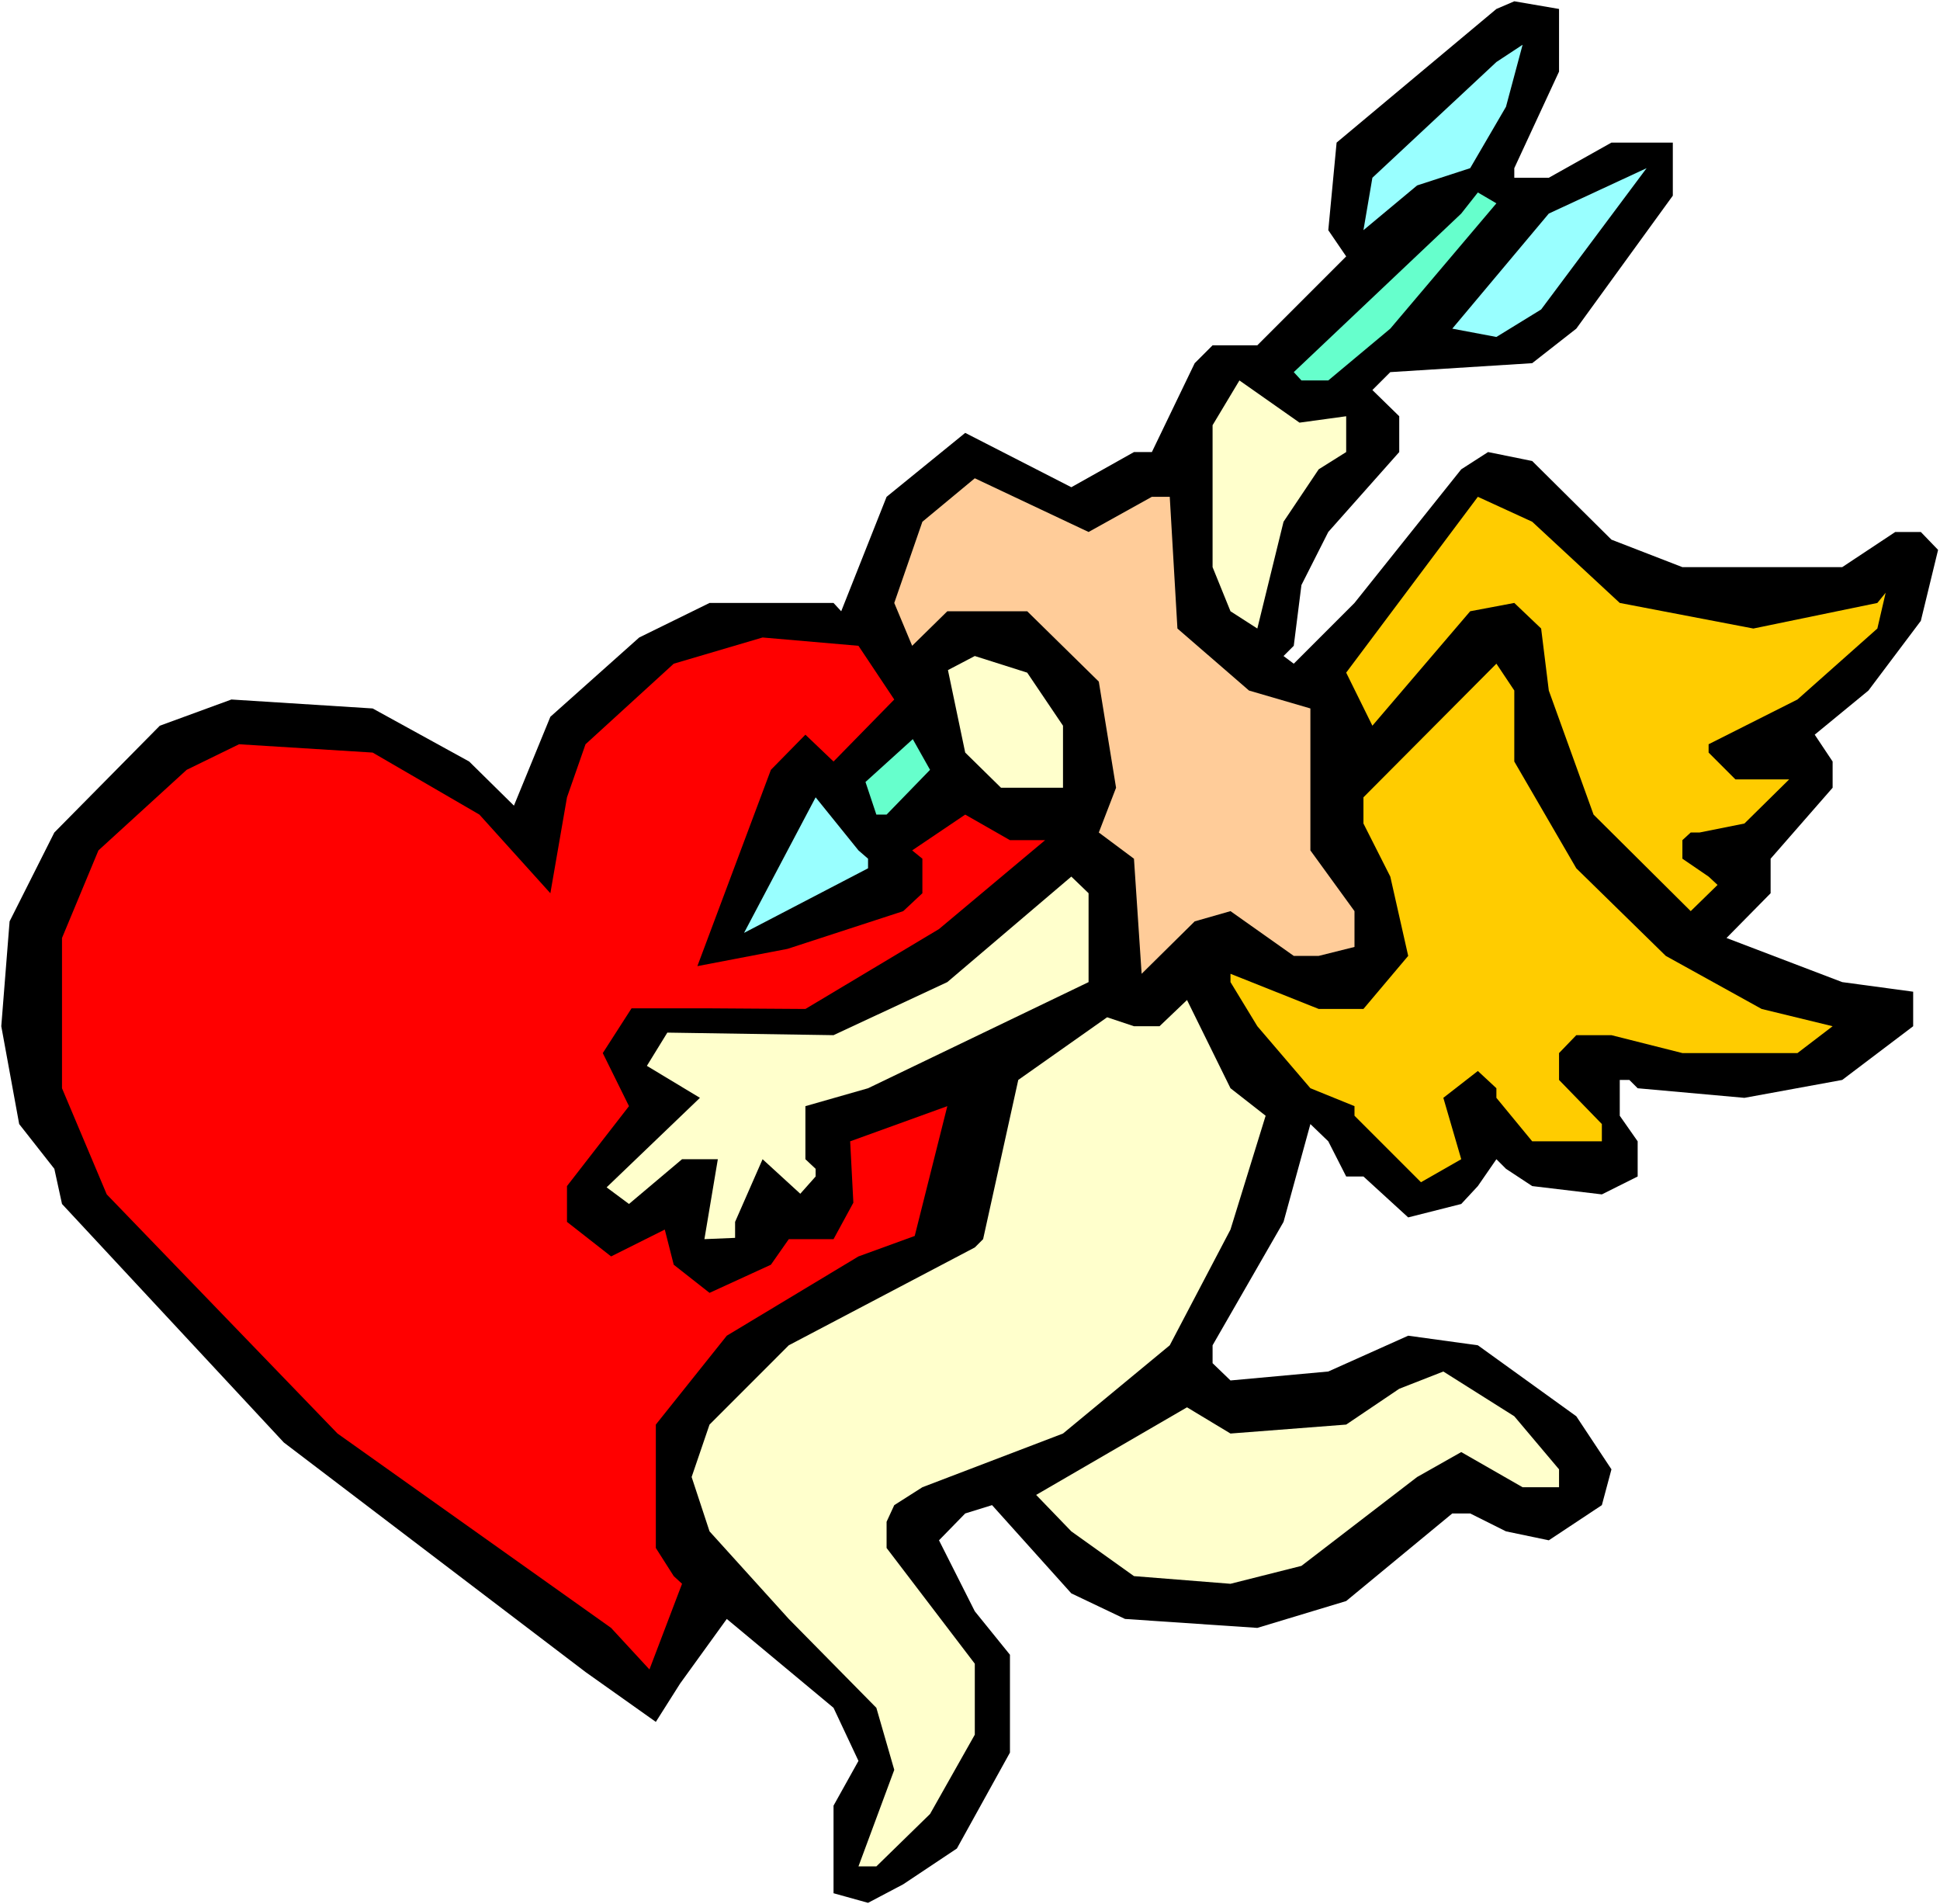
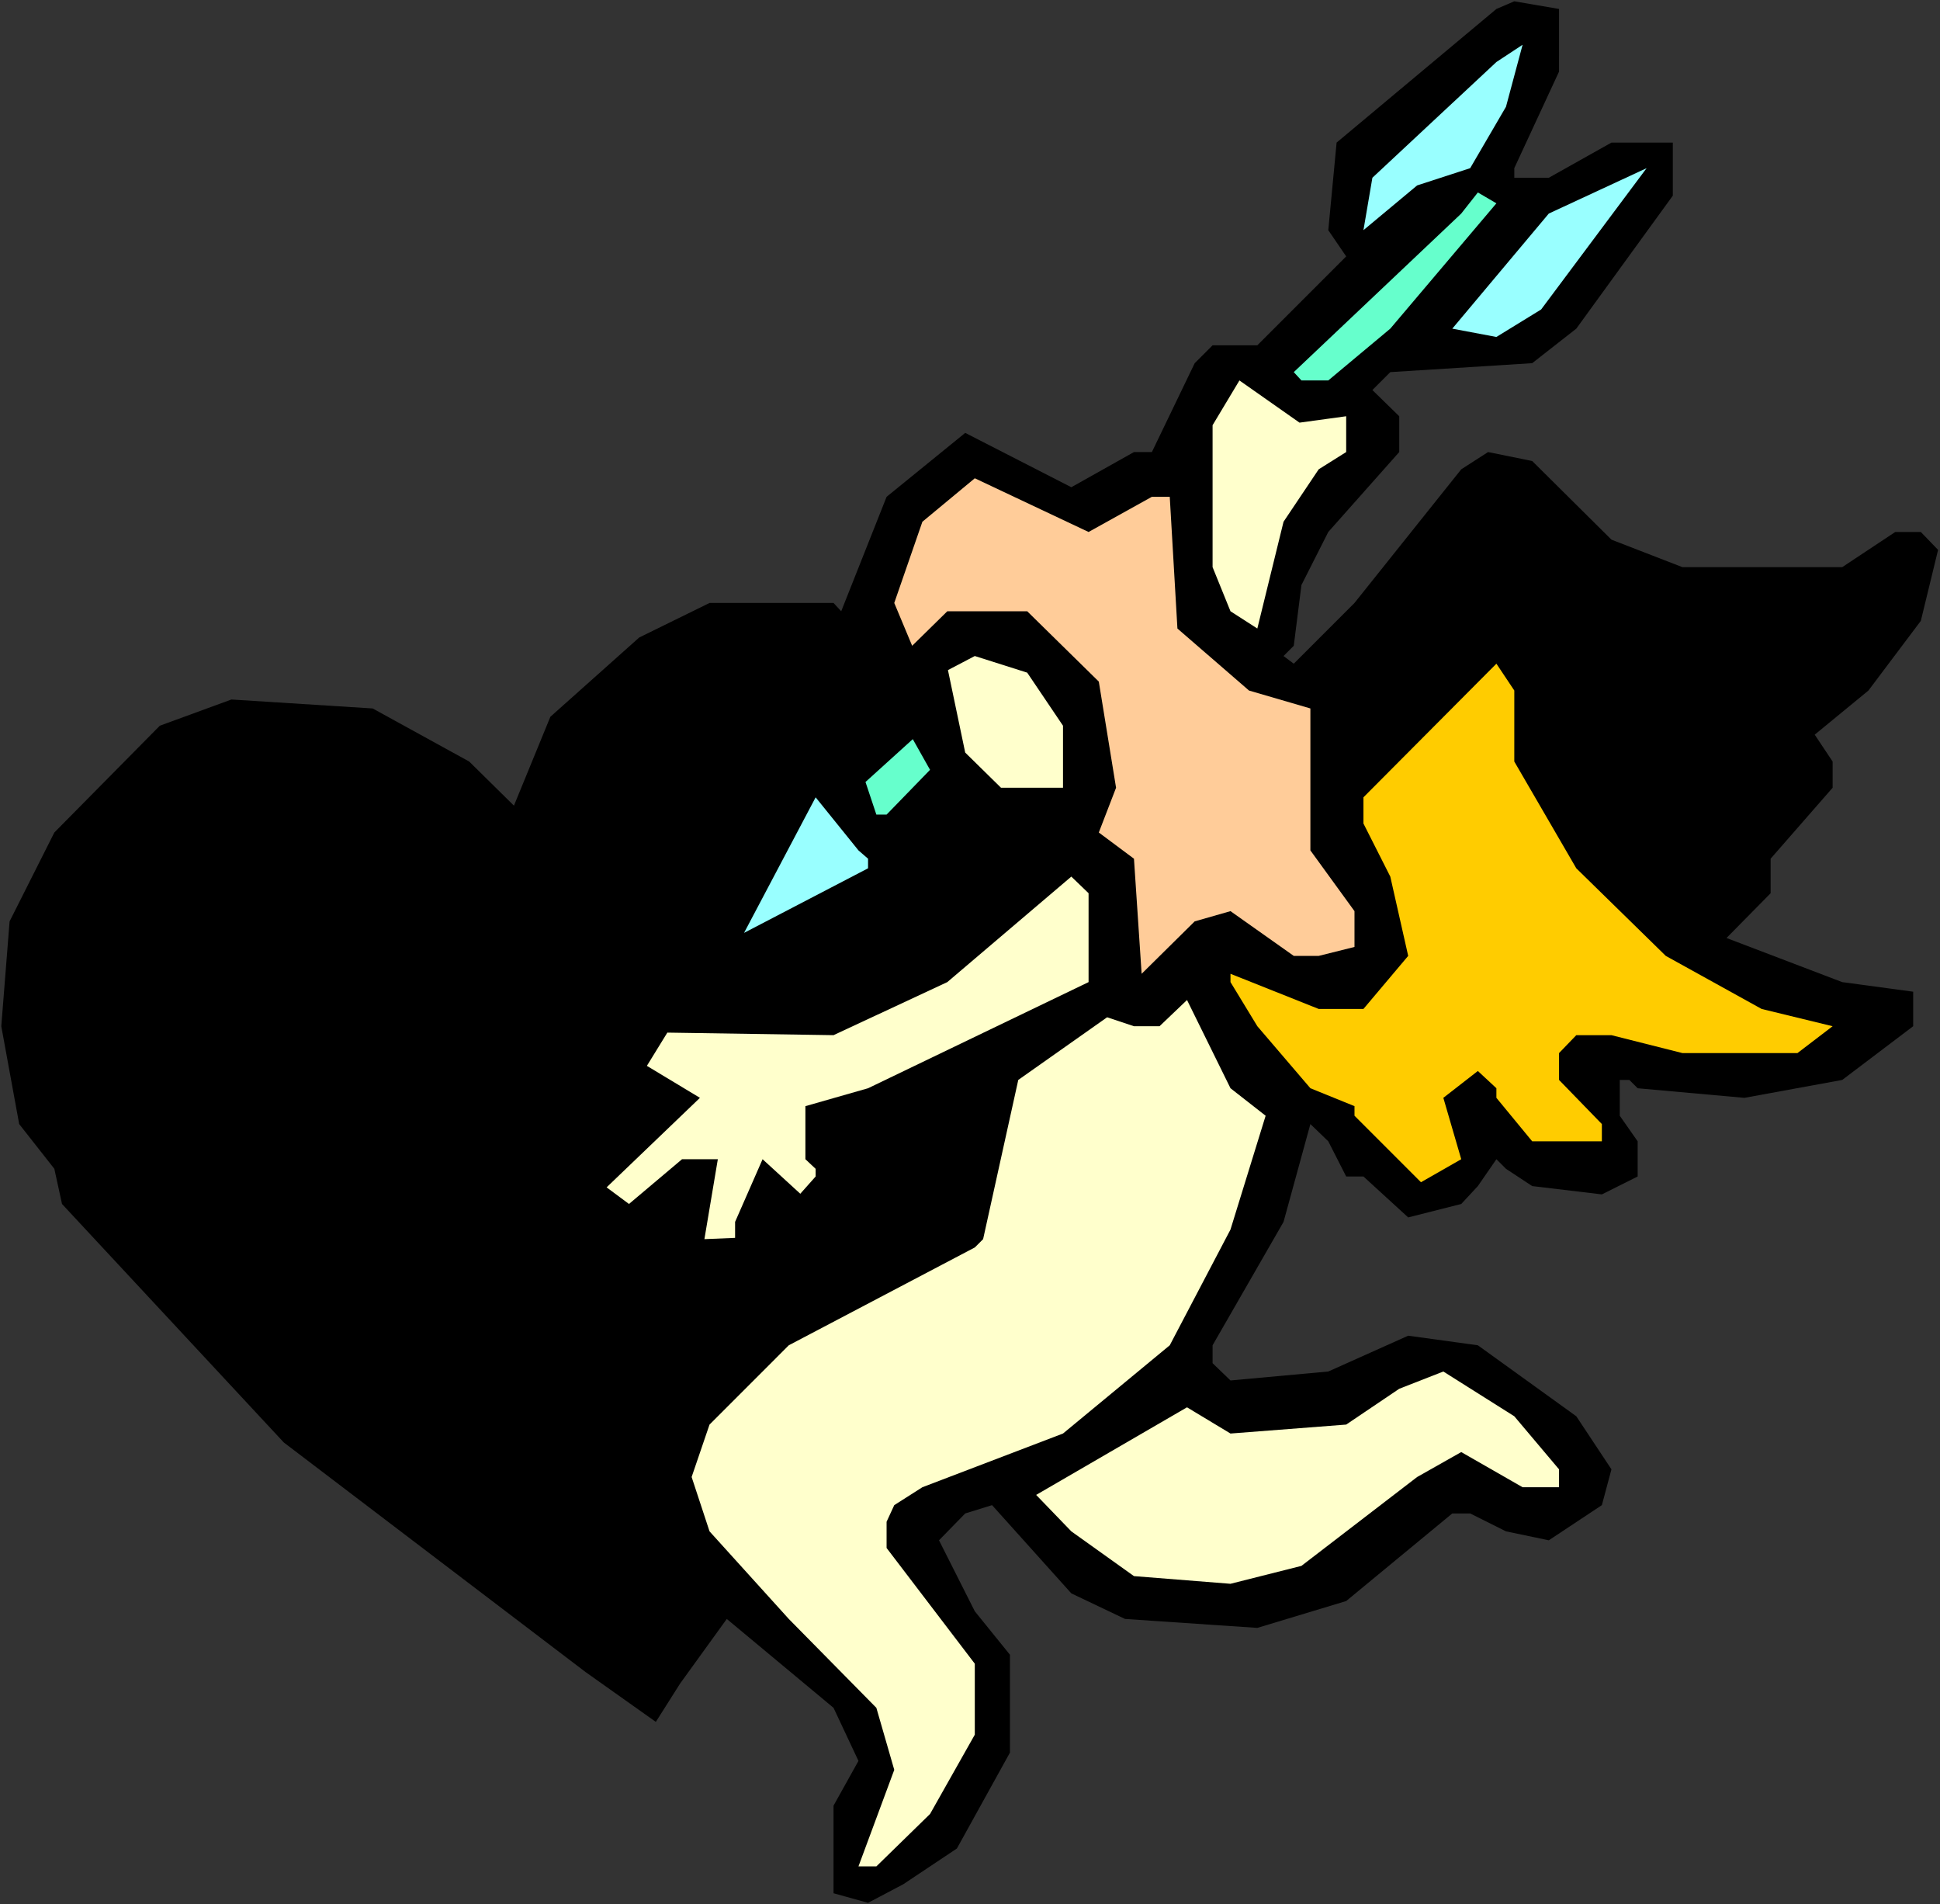
<svg xmlns="http://www.w3.org/2000/svg" xmlns:ns1="http://sodipodi.sourceforge.net/DTD/sodipodi-0.dtd" xmlns:ns2="http://www.inkscape.org/namespaces/inkscape" version="1.0" width="129.766mm" height="127.334mm" id="svg16" ns1:docname="Cupid 40.wmf">
  <rect width="100%" height="100%" fill="#333333" stroke="none" />
  <ns1:namedview id="namedview16" pagecolor="#ffffff" bordercolor="#000000" borderopacity="0.25" ns2:showpageshadow="2" ns2:pageopacity="0.0" ns2:pagecheckerboard="0" ns2:deskcolor="#d1d1d1" ns2:document-units="mm" />
  <defs id="defs1">
    <pattern id="WMFhbasepattern" patternUnits="userSpaceOnUse" width="6" height="6" x="0" y="0" />
  </defs>
-   <path style="fill:#ffffff;fill-opacity:1;fill-rule:evenodd;stroke:none" d="M 0,481.264 H 490.455 V 0 H 0 Z" id="path1" />
  <path style="fill:#000000;fill-opacity:1;fill-rule:evenodd;stroke:none" d="m 394.142,18.1 -11.312,24.403 v 2.424 h 8.726 l 15.837,-8.888 h 15.514 v 13.413 l -24.402,33.614 -11.15,8.727 -35.875,2.262 -4.525,4.525 6.787,6.626 v 9.05 l -17.938,20.201 -6.787,13.413 -1.939,15.353 -2.586,2.586 2.586,1.939 15.352,-15.353 26.987,-33.776 6.787,-4.363 11.15,2.262 20.038,19.878 17.938,6.949 h 40.4 l 13.413,-8.888 h 6.464 l 4.363,4.525 -4.363,17.938 -13.251,17.615 -13.574,11.151 4.525,6.787 v 6.626 l -15.675,17.938 v 8.727 l -11.15,11.312 29.25,11.151 17.938,2.424 v 8.727 l -17.938,13.575 -24.725,4.525 -26.987,-2.424 -2.101,-2.101 h -2.424 v 9.05 l 4.525,6.464 v 8.888 l -9.05,4.525 -17.614,-2.101 -6.626,-4.363 -2.424,-2.424 -4.686,6.787 -4.202,4.525 -13.413,3.394 -11.312,-10.343 h -4.363 l -4.525,-8.888 -4.525,-4.363 -6.787,24.726 -17.938,31.19 v 4.525 l 4.525,4.363 24.725,-2.262 20.2,-9.05 17.614,2.424 24.886,17.938 8.888,13.413 -2.424,9.05 -13.413,8.888 -10.827,-2.262 -9.05,-4.525 h -4.525 l -26.826,22.14 -22.462,6.787 -33.451,-2.262 -13.574,-6.464 -20.038,-22.302 -6.787,2.101 -6.626,6.787 9.05,17.938 8.888,10.989 v 24.726 l -13.413,24.241 -13.574,9.05 -8.888,4.687 -8.726,-2.424 v -22.14 l 6.302,-11.312 -6.302,-13.413 -26.987,-22.463 -11.797,16.322 -6.141,9.696 -17.776,-12.605 -76.275,-58.017 -56.075,-60.279 -1.939,-8.888 -8.888,-11.312 -4.525,-24.726 2.101,-26.503 11.312,-22.463 26.664,-26.988 18.099,-6.626 35.714,2.262 24.402,13.413 11.312,11.151 9.211,-22.463 22.462,-20.039 17.776,-8.727 h 31.35 l 1.939,2.101 11.474,-28.928 19.877,-16.161 26.826,13.737 15.837,-8.888 h 4.525 l 10.827,-22.463 4.525,-4.525 h 11.312 l 22.462,-22.463 -4.525,-6.626 2.101,-22.14 40.4,-33.776 4.525,-1.939 11.312,1.939 z" id="path2" />
  <path style="fill:#99ffff;fill-opacity:1;fill-rule:evenodd;stroke:none" d="m 371.68,42.503 -13.413,4.363 -13.574,11.312 2.262,-13.252 31.35,-29.251 6.626,-4.363 -4.202,15.676 z" id="path3" />
  <path style="fill:#99ffff;fill-opacity:1;fill-rule:evenodd;stroke:none" d="M 378.305,85.167 367.155,83.066 391.556,53.977 416.281,42.503 389.617,78.218 Z" id="path4" />
  <path style="fill:#66ffcc;fill-opacity:1;fill-rule:evenodd;stroke:none" d="m 351.48,83.066 -15.675,13.09 h -6.787 l -1.939,-2.101 42.339,-40.078 4.202,-5.333 4.686,2.747 z" id="path5" />
  <path style="fill:#ffffcc;fill-opacity:1;fill-rule:evenodd;stroke:none" d="m 340.329,105.206 v 9.05 l -6.949,4.363 -8.888,13.252 -6.626,26.988 -6.787,-4.363 -4.525,-11.151 v -35.877 l 6.787,-11.312 15.19,10.666 z" id="path6" />
  <path style="fill:#ffcc99;fill-opacity:1;fill-rule:evenodd;stroke:none" d="m 291.203,125.568 h 4.525 l 1.939,33.291 18.099,15.676 15.514,4.525 v 35.877 l 11.15,15.353 v 9.05 l -9.05,2.262 h -6.302 l -15.998,-11.312 -9.05,2.586 -13.413,13.252 -1.939,-29.089 -8.888,-6.626 4.363,-11.312 -4.363,-26.827 -18.099,-17.777 h -20.2 l -8.888,8.727 -4.525,-10.828 7.11,-20.524 13.251,-10.989 28.765,13.575 z" id="path7" />
-   <path style="fill:#ffcc00;fill-opacity:1;fill-rule:evenodd;stroke:none" d="m 409.494,152.395 33.774,6.464 31.35,-6.464 2.101,-2.586 -2.101,9.05 -20.2,17.938 -22.462,11.312 v 2.101 l 6.787,6.787 h 13.574 l -11.312,11.151 -11.312,2.262 h -2.262 l -2.101,1.939 v 4.687 l 6.626,4.525 2.262,2.101 -6.787,6.626 -24.563,-24.403 -11.312,-31.352 -1.939,-15.676 -6.787,-6.464 -11.15,2.101 -24.725,28.928 -6.626,-13.413 33.29,-44.442 13.736,6.303 z" id="path8" />
-   <path style="fill:#ff0000;fill-opacity:1;fill-rule:evenodd;stroke:none" d="m 226.078,176.798 -15.352,15.676 -7.11,-6.787 -8.726,8.888 -18.584,49.613 22.786,-4.363 29.25,-9.535 4.848,-4.525 v -8.727 l -2.586,-2.101 13.413,-9.05 11.312,6.464 h 8.888 l -26.826,22.463 -33.774,20.201 -24.24,-0.162 h -19.715 l -7.272,11.312 6.626,13.413 -15.675,20.201 V 308.83 l 11.15,8.727 13.574,-6.787 2.262,8.888 9.05,7.111 15.514,-7.111 4.525,-6.464 h 11.312 l 5.01,-9.212 -0.808,-15.514 24.563,-8.888 -8.242,32.806 -14.221,5.171 -33.29,20.039 -17.938,22.463 v 31.19 l 4.525,7.111 2.101,1.939 -8.242,21.655 -9.696,-10.504 L 85.325,362.322 26.987,301.881 15.675,275.054 v -37.978 l 9.211,-22.14 22.301,-20.362 13.251,-6.464 33.774,2.101 26.987,15.676 17.938,19.878 4.202,-24.241 4.686,-13.413 22.301,-20.362 22.462,-6.626 24.24,2.101 z" id="path9" />
  <path style="fill:#ffffcc;fill-opacity:1;fill-rule:evenodd;stroke:none" d="m 268.74,183.423 v 15.676 h -15.675 l -9.05,-8.888 -4.363,-20.847 6.787,-3.555 13.251,4.202 z" id="path10" />
  <path style="fill:#ffcc00;fill-opacity:1;fill-rule:evenodd;stroke:none" d="m 382.83,192.473 15.675,26.988 22.624,22.14 24.24,13.413 17.938,4.363 -8.888,6.787 h -29.088 l -17.938,-4.525 h -8.888 l -4.363,4.525 v 6.787 l 10.827,11.151 v 4.363 h -17.614 l -9.05,-10.989 v -2.424 l -4.686,-4.363 -8.726,6.787 4.525,15.514 -10.181,5.818 -16.806,-16.807 v -2.424 l -11.15,-4.525 -13.413,-15.676 -6.787,-11.151 v -2.101 l 22.301,8.888 h 11.312 l 11.312,-13.413 -4.525,-20.039 -6.787,-13.413 v -6.626 l 33.613,-33.776 4.525,6.787 z" id="path11" />
  <path style="fill:#66ffcc;fill-opacity:1;fill-rule:evenodd;stroke:none" d="m 224.139,205.887 h -2.586 l -2.747,-8.242 11.958,-10.828 4.363,7.757 z" id="path12" />
  <path style="fill:#99ffff;fill-opacity:1;fill-rule:evenodd;stroke:none" d="m 219.453,217.038 v 2.424 l -31.35,16.322 18.099,-34.261 10.827,13.413 z" id="path13" />
  <path style="fill:#ffffcc;fill-opacity:1;fill-rule:evenodd;stroke:none" d="m 275.204,248.228 -55.752,26.827 -15.837,4.525 v 13.413 l 2.586,2.424 v 1.939 l -3.878,4.363 -9.534,-8.727 -6.949,15.837 v 4.04 l -7.757,0.323 3.394,-20.201 h -9.05 l -13.413,11.312 -5.656,-4.202 23.594,-22.625 -13.413,-8.08 5.171,-8.404 42.016,0.646 28.765,-13.413 31.35,-26.665 4.363,4.202 z" id="path14" />
  <path style="fill:#ffffcc;fill-opacity:1;fill-rule:evenodd;stroke:none" d="m 319.968,282.003 -8.888,28.766 -15.352,29.251 -26.987,22.302 -35.552,13.575 -7.11,4.525 -1.939,4.202 v 6.626 l 22.301,29.251 v 17.938 l -11.312,20.039 -13.574,13.252 h -4.525 l 9.05,-24.403 -4.525,-15.676 -22.139,-22.463 -20.038,-22.14 -4.525,-13.737 4.525,-13.252 20.038,-20.039 47.026,-24.726 2.101,-2.101 8.888,-40.24 22.462,-15.837 6.787,2.262 h 6.464 l 6.949,-6.626 10.989,22.302 z" id="path15" />
  <path style="fill:#ffffcc;fill-opacity:1;fill-rule:evenodd;stroke:none" d="m 394.142,371.372 v 4.525 h -9.211 l -15.514,-8.888 -11.15,6.303 -29.25,22.463 -17.938,4.525 -24.402,-1.939 -15.837,-11.312 -8.888,-9.212 38.138,-22.14 10.989,6.626 29.25,-2.262 13.413,-9.05 11.15,-4.363 17.938,11.312 z" id="path16" />
</svg>